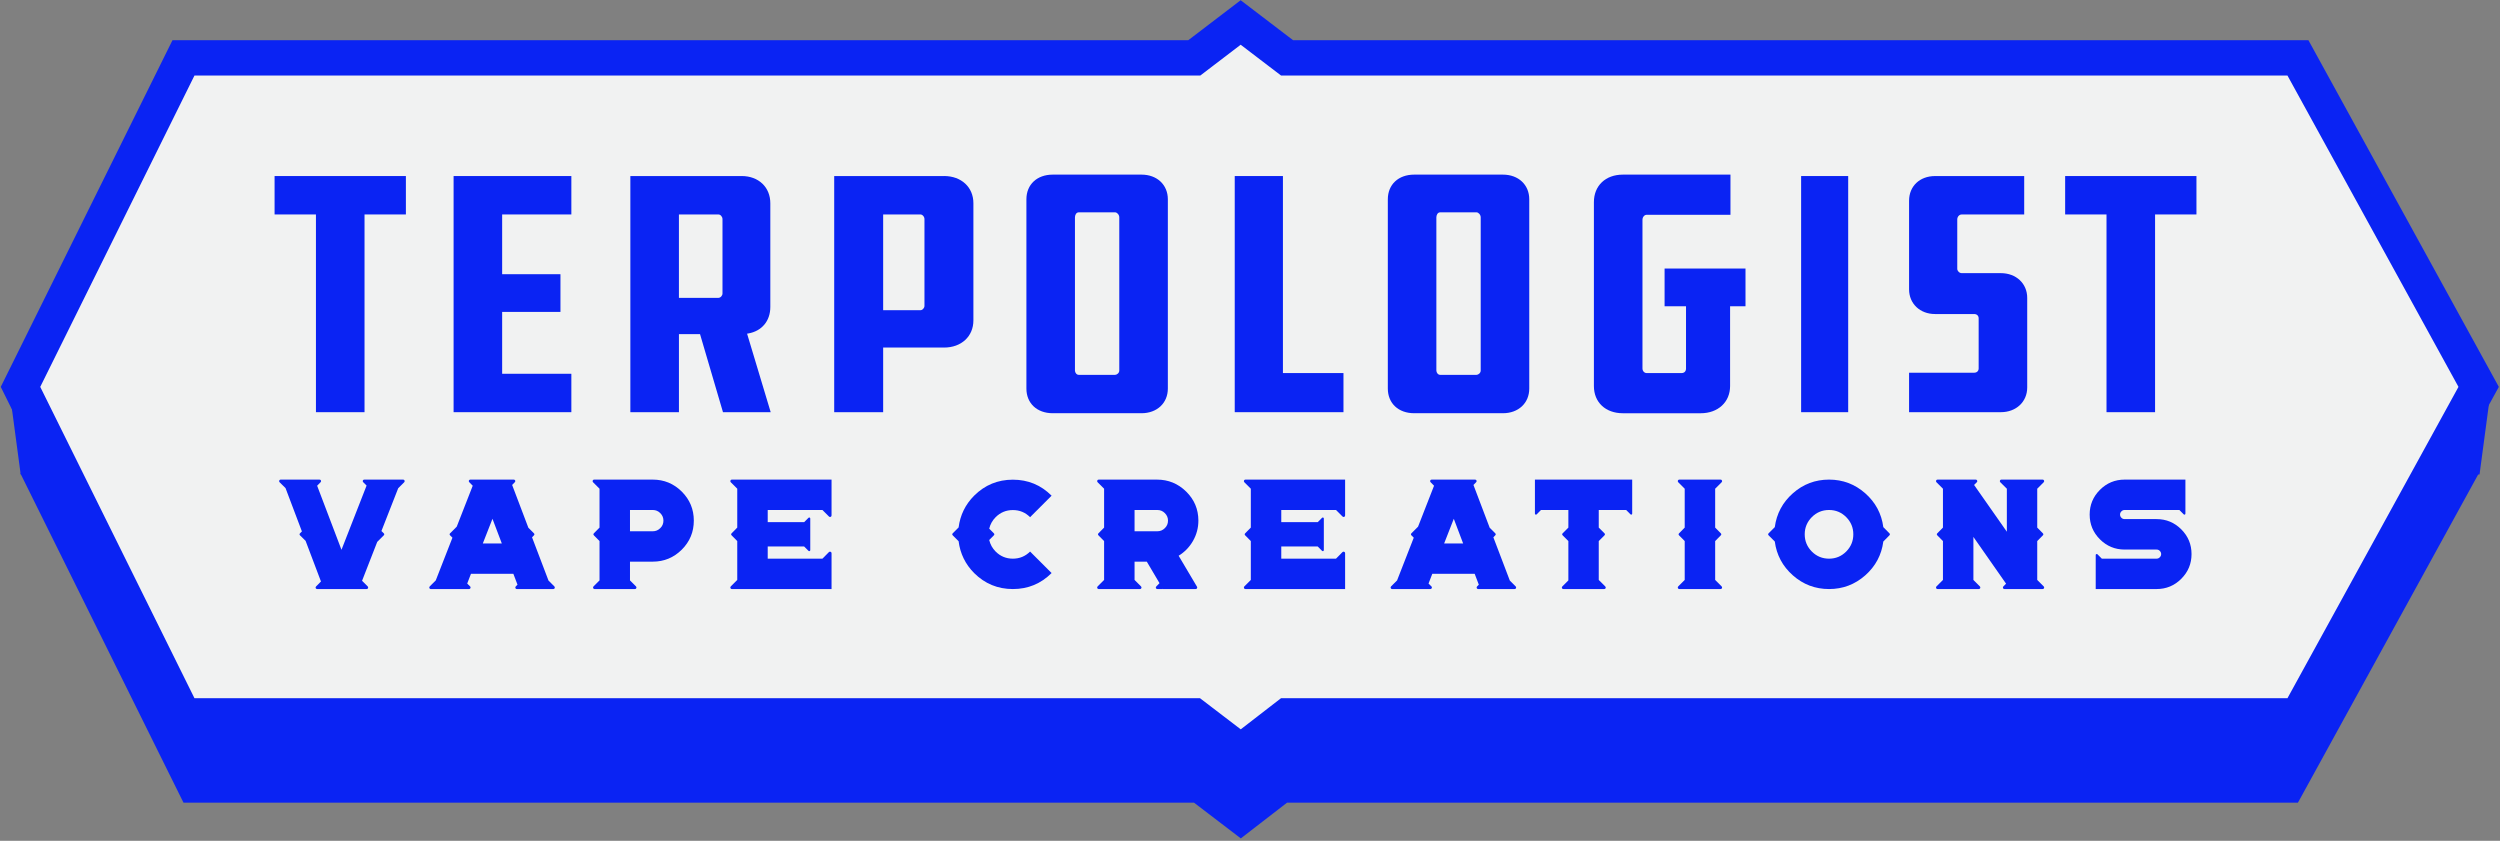
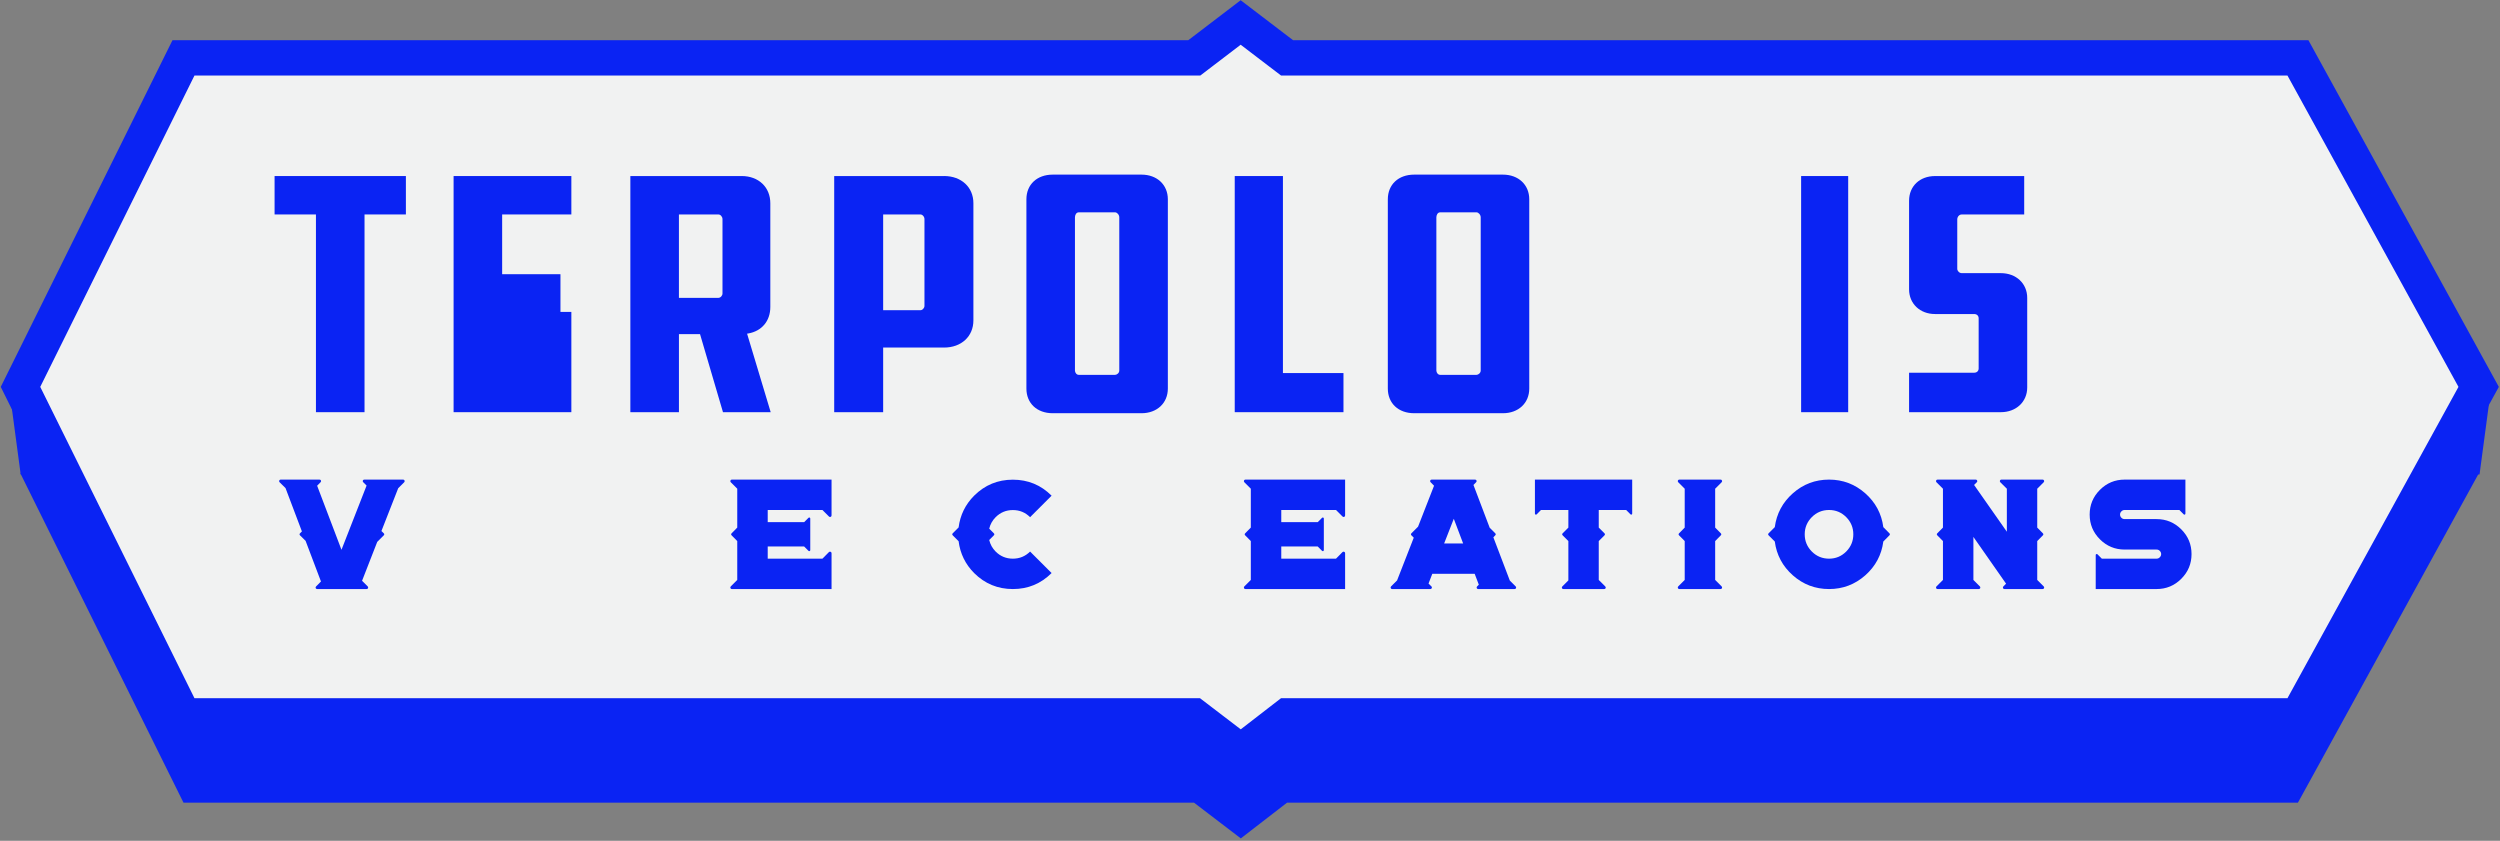
<svg xmlns="http://www.w3.org/2000/svg" width="556" height="187" viewBox="0 0 556 187" fill="none">
  <rect x="0" y="0" width="556" height="187" fill="#808080" stroke="none" />
  <path d="M4.559 105.336L40.806 178.51H265.545L275.956 186.458L286.244 178.51H511.061L551.252 105.336L511.061 32.162H286.24L275.925 24.294L265.615 32.162H44.749L4.559 105.336Z" fill="#0A23F3" />
  <path d="M4.559 86.042L40.806 159.212H265.545L275.956 167.164L286.244 159.212H511.061L551.252 86.042L511.061 12.868H286.24L275.925 5L265.615 12.868H40.806L4.559 86.042Z" fill="#F1F2F2" stroke="#0A23F3" stroke-width="7.868" stroke-miterlimit="10" />
  <path d="M15.566 105.976L4.599 105.508L2 86.056L6.402 88.401L15.566 105.976Z" fill="#0A23F3" />
  <path d="M540.48 105.976L551.452 105.508L554.047 86.056L549.644 88.401L540.48 105.976Z" fill="#0A23F3" />
  <path d="M70.265 91.67H81.07V47.694H90.269V39.151H61.066V47.694H70.265V91.67Z" fill="#0A23F3" />
-   <path d="M111.679 69.369H124.646V60.984H111.679V47.694H127.07V39.151H100.879V91.67H127.07V83.127H111.679V69.369Z" fill="#0A23F3" />
+   <path d="M111.679 69.369H124.646V60.984H111.679V47.694H127.07V39.151H100.879V91.67H127.07V83.127V69.369Z" fill="#0A23F3" />
  <path d="M166.418 74.165C169.442 73.627 171.319 71.373 171.319 68.279V45.191C171.319 41.633 168.702 39.151 164.956 39.151H140.191V91.67H150.996V74.314H155.687L160.79 91.67H171.402L166.151 74.209L166.422 74.161L166.418 74.165ZM160.681 65.295C160.681 65.724 160.261 66.244 159.766 66.244H150.992V47.694H159.766C160.234 47.694 160.681 48.193 160.681 48.722V65.29V65.295Z" fill="#0A23F3" />
  <path d="M209.955 39.151H185.527V91.669H196.415V77.298H209.955C213.802 77.298 216.484 74.817 216.484 71.259V45.186C216.484 41.628 213.797 39.147 209.955 39.147V39.151ZM205.601 68.042C205.601 68.471 205.181 68.992 204.686 68.992H196.415V47.693H204.686C205.154 47.693 205.601 48.192 205.601 48.722V68.038V68.042Z" fill="#0A23F3" />
  <path d="M253.87 38.836H234.133C230.628 38.836 228.273 41.041 228.273 44.324V86.414C228.273 89.696 230.628 91.901 234.133 91.901H253.87C257.322 91.901 259.729 89.643 259.729 86.414V44.324C259.729 41.094 257.318 38.836 253.87 38.836ZM248.929 82.414C248.929 82.965 248.382 83.364 248.014 83.364H239.901C239.424 83.364 239.069 82.86 239.069 82.414V48.332C239.069 47.873 239.328 47.225 239.901 47.225H248.014C248.417 47.225 248.929 47.746 248.929 48.332V82.414Z" fill="#0A23F3" />
  <path d="M285.323 39.151H274.605V91.67H298.788V82.97H285.323V39.151Z" fill="#0A23F3" />
  <path d="M334.249 38.836H314.512C311.007 38.836 308.652 41.041 308.652 44.324V86.414C308.652 89.696 311.007 91.901 314.512 91.901H334.249C337.701 91.901 340.108 89.643 340.108 86.414V44.324C340.108 41.094 337.697 38.836 334.249 38.836ZM329.308 82.414C329.308 82.965 328.761 83.364 328.393 83.364H320.28C319.803 83.364 319.448 82.86 319.448 82.414V48.332C319.448 47.873 319.707 47.225 320.28 47.225H328.393C328.796 47.225 329.308 47.746 329.308 48.332V82.414Z" fill="#0A23F3" />
-   <path d="M374.974 81.941C374.974 82.576 374.593 82.97 373.976 82.97H366.199C365.762 82.97 365.285 82.576 365.285 81.941V48.879C365.285 48.288 365.714 47.772 366.199 47.772H384.855V38.836H360.93C357.075 38.836 354.484 41.295 354.484 44.954V85.867C354.484 89.477 357.075 91.906 360.93 91.906H378.243C382.089 91.906 384.772 89.424 384.772 85.867V68.112H388.198V59.728H370.204V68.112H374.969V81.941H374.974Z" fill="#0A23F3" />
  <path d="M411.038 39.151H400.57V91.67H411.038V39.151Z" fill="#0A23F3" />
  <path d="M444.993 60.747H436.293C435.733 60.747 435.295 60.235 435.295 59.798V48.805C435.295 48.192 435.742 47.698 436.293 47.698H450.183V39.155H430.355C426.954 39.155 424.578 41.413 424.578 44.643V64.353C424.578 67.535 427.007 69.841 430.355 69.841H439.055C439.65 69.841 440.052 70.222 440.052 70.791V81.941C440.052 82.51 439.65 82.891 439.055 82.891H424.578V91.669H444.993C448.389 91.669 450.853 89.363 450.853 86.182V66.235C450.853 63.054 448.389 60.747 444.993 60.747Z" fill="#0A23F3" />
-   <path d="M468.488 91.67H479.288V47.694H488.491V39.151H459.289V47.694H468.488V91.67Z" fill="#0A23F3" />
  <path d="M63.502 108.553L62.175 107.243C62.072 107.129 62.05 107.004 62.106 106.868C62.163 106.732 62.265 106.664 62.413 106.664H71.06C71.219 106.664 71.326 106.732 71.383 106.868C71.44 107.004 71.412 107.129 71.298 107.243L70.532 108.026L75.945 122.273L81.528 107.992L80.779 107.243C80.665 107.129 80.637 107.004 80.694 106.868C80.751 106.732 80.858 106.664 81.017 106.664H89.664C89.812 106.664 89.914 106.732 89.971 106.868C90.027 107.004 90.005 107.129 89.903 107.243L88.558 108.587L84.83 118.102L85.341 118.596C85.5 118.755 85.5 118.914 85.341 119.073L83.894 120.52L80.524 129.166L81.783 130.426C81.885 130.528 81.908 130.653 81.851 130.801C81.795 130.937 81.692 131.005 81.545 131.005H70.532C70.385 131.005 70.277 130.937 70.209 130.801C70.152 130.653 70.18 130.528 70.294 130.426L71.383 129.32L67.962 120.281L66.736 119.073C66.577 118.914 66.577 118.755 66.736 118.596L67.145 118.188L63.502 108.553Z" fill="#0A23F3" />
-   <path d="M109.526 115.379L107.381 120.86H111.602L109.526 115.379ZM104.317 131.005H95.806C95.659 131.005 95.557 130.937 95.5 130.801C95.443 130.653 95.466 130.528 95.568 130.426L96.913 129.081L100.623 119.583L100.113 119.073C99.954 118.914 99.954 118.755 100.113 118.596L101.577 117.132L105.134 108.026L104.368 107.243C104.255 107.129 104.226 107.004 104.283 106.868C104.34 106.732 104.448 106.664 104.606 106.664H114.258C114.417 106.664 114.524 106.732 114.581 106.868C114.638 107.004 114.609 107.129 114.496 107.243L113.9 107.856L117.509 117.371L118.734 118.596C118.893 118.755 118.893 118.914 118.734 119.073L118.326 119.498L121.985 129.115L123.296 130.426C123.398 130.528 123.421 130.653 123.364 130.801C123.307 130.937 123.205 131.005 123.058 131.005H114.939C114.791 131.005 114.689 130.937 114.632 130.801C114.575 130.653 114.598 130.528 114.7 130.426L115.092 130.035L114.173 127.618H104.743L103.909 129.779L104.555 130.426C104.669 130.528 104.692 130.653 104.624 130.801C104.567 130.937 104.465 131.005 104.317 131.005Z" fill="#0A23F3" />
-   <path d="M140.109 113.422V118.154H145.181C145.828 118.154 146.384 117.921 146.849 117.456C147.314 117.002 147.547 116.446 147.547 115.788C147.547 115.141 147.314 114.585 146.849 114.119C146.384 113.654 145.828 113.422 145.181 113.422H140.109ZM133.334 108.69L131.887 107.243C131.785 107.129 131.763 107.004 131.819 106.868C131.876 106.732 131.978 106.664 132.126 106.664H145.181C147.689 106.664 149.839 107.555 151.632 109.336C153.414 111.118 154.305 113.268 154.305 115.788C154.305 118.307 153.414 120.457 151.632 122.239C149.839 124.02 147.689 124.911 145.181 124.911H140.109V129.081L141.453 130.426C141.556 130.528 141.578 130.653 141.522 130.801C141.465 130.937 141.363 131.005 141.215 131.005H132.228C132.08 131.005 131.978 130.937 131.921 130.801C131.865 130.653 131.887 130.528 131.989 130.426L133.334 129.081V120.332L132.092 119.073C131.933 118.914 131.933 118.755 132.092 118.596L133.334 117.337V108.69Z" fill="#0A23F3" />
  <path d="M162.518 130.426L163.965 128.979V120.332L162.722 119.073C162.564 118.914 162.564 118.755 162.722 118.596L163.965 117.337V108.69L162.518 107.243C162.416 107.129 162.393 107.004 162.45 106.868C162.507 106.732 162.609 106.664 162.757 106.664H184.936V114.63C184.936 114.789 184.867 114.897 184.731 114.954C184.584 115.01 184.459 114.982 184.357 114.868L182.91 113.422H170.74V116.128H178.842L179.812 115.158C179.88 115.09 179.965 115.073 180.067 115.107C180.158 115.152 180.204 115.226 180.204 115.328V122.341C180.204 122.443 180.158 122.517 180.067 122.562C179.965 122.596 179.88 122.579 179.812 122.511L178.842 121.541H170.74V124.247H182.91L184.357 122.783C184.459 122.681 184.584 122.659 184.731 122.715C184.867 122.772 184.936 122.88 184.936 123.039V131.005H162.757C162.609 131.005 162.507 130.937 162.45 130.801C162.393 130.653 162.416 130.528 162.518 130.426Z" fill="#0A23F3" />
  <path d="M213.193 120.366L211.899 119.073C211.74 118.914 211.74 118.755 211.899 118.596L213.193 117.302C213.544 114.556 214.696 112.202 216.648 110.239C219.031 107.867 221.902 106.681 225.261 106.681C228.631 106.681 231.502 107.867 233.874 110.239L229.091 115.022C228.035 113.966 226.759 113.439 225.261 113.439C223.763 113.439 222.486 113.966 221.431 115.022C220.716 115.737 220.239 116.588 220.001 117.575L221.022 118.596C221.181 118.755 221.181 118.914 221.022 119.073L220.001 120.094C220.239 121.093 220.716 121.949 221.431 122.664C222.486 123.72 223.763 124.247 225.261 124.247C226.759 124.247 228.035 123.72 229.091 122.664L233.874 127.447C231.502 129.819 228.631 131.005 225.261 131.005C221.902 131.005 219.031 129.819 216.648 127.447C214.696 125.484 213.544 123.124 213.193 120.366Z" fill="#0A23F3" />
-   <path d="M252.326 113.422V118.154H257.398C258.045 118.154 258.601 117.921 259.066 117.456C259.531 117.002 259.764 116.446 259.764 115.788C259.764 115.141 259.531 114.585 259.066 114.119C258.601 113.654 258.045 113.422 257.398 113.422H252.326ZM244.104 130.426L245.551 128.979V120.332L244.309 119.073C244.15 118.914 244.15 118.755 244.309 118.596L245.551 117.337V108.69L244.104 107.243C244.002 107.129 243.979 107.004 244.036 106.868C244.093 106.732 244.195 106.664 244.343 106.664H257.296C259.826 106.664 261.994 107.549 263.798 109.319C265.602 111.09 266.51 113.234 266.522 115.754C266.522 117.388 266.119 118.908 265.313 120.315C264.53 121.677 263.469 122.772 262.13 123.6L266.215 130.494C266.283 130.608 266.283 130.721 266.215 130.835C266.158 130.948 266.062 131.005 265.926 131.005H258.658L258.607 130.903V131.005H257.398C257.239 131.005 257.131 130.937 257.075 130.801C257.018 130.653 257.046 130.528 257.16 130.426L257.875 129.694L255.049 124.911H252.326V128.979L253.772 130.426C253.875 130.528 253.897 130.653 253.841 130.801C253.784 130.937 253.682 131.005 253.534 131.005H244.343C244.195 131.005 244.093 130.937 244.036 130.801C243.979 130.653 244.002 130.528 244.104 130.426Z" fill="#0A23F3" />
  <path d="M276.735 130.426L278.182 128.979V120.332L276.939 119.073C276.78 118.914 276.78 118.755 276.939 118.596L278.182 117.337V108.69L276.735 107.243C276.633 107.129 276.61 107.004 276.667 106.868C276.724 106.732 276.826 106.664 276.973 106.664H299.152V114.63C299.152 114.789 299.084 114.897 298.948 114.954C298.801 115.01 298.676 114.982 298.574 114.868L297.127 113.422H284.956V116.128H293.059L294.029 115.158C294.097 115.09 294.182 115.073 294.284 115.107C294.375 115.152 294.42 115.226 294.42 115.328V122.341C294.42 122.443 294.375 122.517 294.284 122.562C294.182 122.596 294.097 122.579 294.029 122.511L293.059 121.541H284.956V124.247H297.127L298.574 122.783C298.676 122.681 298.801 122.659 298.948 122.715C299.084 122.772 299.152 122.88 299.152 123.039V131.005H276.973C276.826 131.005 276.724 130.937 276.667 130.801C276.61 130.653 276.633 130.528 276.735 130.426Z" fill="#0A23F3" />
  <path d="M323.324 115.379L321.179 120.86H325.4L323.324 115.379ZM318.115 131.005H309.604C309.457 131.005 309.355 130.937 309.298 130.801C309.241 130.653 309.264 130.528 309.366 130.426L310.711 129.081L314.421 119.583L313.911 119.073C313.752 118.914 313.752 118.755 313.911 118.596L315.375 117.132L318.932 108.026L318.166 107.243C318.053 107.129 318.024 107.004 318.081 106.868C318.138 106.732 318.246 106.664 318.404 106.664H328.056C328.214 106.664 328.322 106.732 328.379 106.868C328.436 107.004 328.407 107.129 328.294 107.243L327.698 107.856L331.307 117.371L332.532 118.596C332.691 118.755 332.691 118.914 332.532 119.073L332.124 119.498L335.783 129.115L337.094 130.426C337.196 130.528 337.219 130.653 337.162 130.801C337.105 130.937 337.003 131.005 336.856 131.005H328.736C328.589 131.005 328.487 130.937 328.43 130.801C328.373 130.653 328.396 130.528 328.498 130.426L328.89 130.035L327.97 127.618H318.541L317.707 129.779L318.353 130.426C318.467 130.528 318.49 130.653 318.421 130.801C318.365 130.937 318.263 131.005 318.115 131.005Z" fill="#0A23F3" />
  <path d="M342.712 113.422L341.759 114.392C341.679 114.46 341.594 114.477 341.503 114.443C341.412 114.397 341.367 114.329 341.367 114.239V106.664H363.001V114.239C363.001 114.329 362.956 114.397 362.865 114.443C362.774 114.477 362.695 114.46 362.627 114.392L361.657 113.422H355.563V117.337L356.823 118.596C356.981 118.755 356.981 118.914 356.823 119.073L355.563 120.332V128.979L357.01 130.426C357.123 130.528 357.152 130.653 357.095 130.801C357.038 130.937 356.93 131.005 356.771 131.005H347.699C347.54 131.005 347.432 130.937 347.376 130.801C347.319 130.653 347.347 130.528 347.461 130.426L348.805 129.081V120.332L347.546 119.073C347.387 118.914 347.387 118.755 347.546 118.596L348.805 117.337V113.422H342.712Z" fill="#0A23F3" />
  <path d="M373.232 130.426L374.679 128.979V120.332L373.436 119.073C373.277 118.914 373.277 118.755 373.436 118.596L374.679 117.337V108.69L373.232 107.243C373.13 107.129 373.107 107.004 373.164 106.868C373.221 106.732 373.323 106.664 373.47 106.664H382.662C382.809 106.664 382.912 106.732 382.968 106.868C383.025 107.004 383.002 107.129 382.9 107.243L381.453 108.69V117.337L382.696 118.596C382.855 118.755 382.855 118.914 382.696 119.073L381.453 120.332V128.979L382.9 130.426C383.002 130.528 383.025 130.653 382.968 130.801C382.912 130.937 382.809 131.005 382.662 131.005H373.47C373.323 131.005 373.221 130.937 373.164 130.801C373.107 130.653 373.13 130.528 373.232 130.426Z" fill="#0A23F3" />
  <path d="M410.595 115.005C409.539 113.949 408.269 113.422 406.782 113.422C405.284 113.422 404.007 113.949 402.952 115.005C401.897 116.071 401.369 117.348 401.369 118.834C401.369 120.321 401.897 121.598 402.952 122.664C404.007 123.72 405.284 124.247 406.782 124.247C408.269 124.247 409.539 123.72 410.595 122.664C411.65 121.598 412.178 120.321 412.178 118.834C412.178 117.348 411.65 116.071 410.595 115.005ZM394.714 120.434L393.352 119.073C393.193 118.914 393.193 118.755 393.352 118.596L394.714 117.234C395.111 114.239 396.45 111.731 398.731 109.711C401.023 107.68 403.707 106.664 406.782 106.664C409.846 106.664 412.53 107.68 414.833 109.711C417.114 111.731 418.453 114.239 418.85 117.234L420.195 118.596C420.354 118.755 420.354 118.914 420.195 119.073L418.85 120.434C418.453 123.43 417.114 125.938 414.833 127.958C412.53 129.989 409.846 131.005 406.782 131.005C403.707 131.005 401.023 129.989 398.731 127.958C396.45 125.938 395.111 123.43 394.714 120.434Z" fill="#0A23F3" />
  <path d="M430.664 130.426L432.111 128.979V120.332L430.868 119.073C430.709 118.914 430.709 118.755 430.868 118.596L432.111 117.337V108.69L430.664 107.243C430.562 107.129 430.539 107.004 430.596 106.868C430.652 106.732 430.755 106.664 430.902 106.664H439.413C439.56 106.664 439.663 106.732 439.719 106.868C439.787 107.004 439.765 107.129 439.651 107.243L439.038 107.856L446.324 118.256V108.69L444.86 107.243C444.758 107.129 444.735 107.004 444.792 106.868C444.848 106.732 444.951 106.664 445.098 106.664H454.29C454.437 106.664 454.539 106.732 454.596 106.868C454.653 107.004 454.63 107.129 454.528 107.243L453.081 108.69V117.337L454.324 118.596C454.483 118.755 454.483 118.914 454.324 119.073L453.081 120.332V128.979L454.528 130.426C454.63 130.528 454.653 130.653 454.596 130.801C454.539 130.937 454.437 131.005 454.29 131.005H445.779C445.631 131.005 445.529 130.937 445.473 130.801C445.416 130.653 445.438 130.528 445.541 130.426L446.153 129.813L438.885 119.413V128.979L440.332 130.426C440.434 130.528 440.457 130.653 440.4 130.801C440.343 130.937 440.241 131.005 440.094 131.005H430.902C430.755 131.005 430.652 130.937 430.596 130.801C430.539 130.653 430.562 130.528 430.664 130.426Z" fill="#0A23F3" />
  <path d="M479.618 122.222H472.52C470.376 122.222 468.543 121.461 467.022 119.941C465.502 118.42 464.741 116.588 464.741 114.443C464.741 112.298 465.502 110.466 467.022 108.945C468.543 107.424 470.376 106.664 472.52 106.664H486.035V114.239C486.035 114.329 485.99 114.397 485.899 114.443C485.808 114.477 485.729 114.46 485.661 114.392L484.691 113.422H472.52C472.237 113.422 471.998 113.524 471.805 113.728C471.601 113.921 471.499 114.159 471.499 114.443C471.499 114.715 471.601 114.954 471.805 115.158C471.998 115.351 472.237 115.447 472.52 115.447H479.618C481.763 115.447 483.596 116.207 485.116 117.728C486.637 119.249 487.397 121.081 487.397 123.226C487.397 125.371 486.637 127.203 485.116 128.724C483.596 130.244 481.763 131.005 479.618 131.005H466.086V123.43C466.086 123.328 466.137 123.26 466.239 123.226C466.33 123.192 466.41 123.209 466.478 123.277L467.448 124.247H479.618C479.902 124.247 480.14 124.145 480.333 123.941C480.537 123.748 480.64 123.51 480.64 123.226C480.64 122.954 480.537 122.715 480.333 122.511C480.14 122.318 479.902 122.222 479.618 122.222Z" fill="#0A23F3" />
</svg>